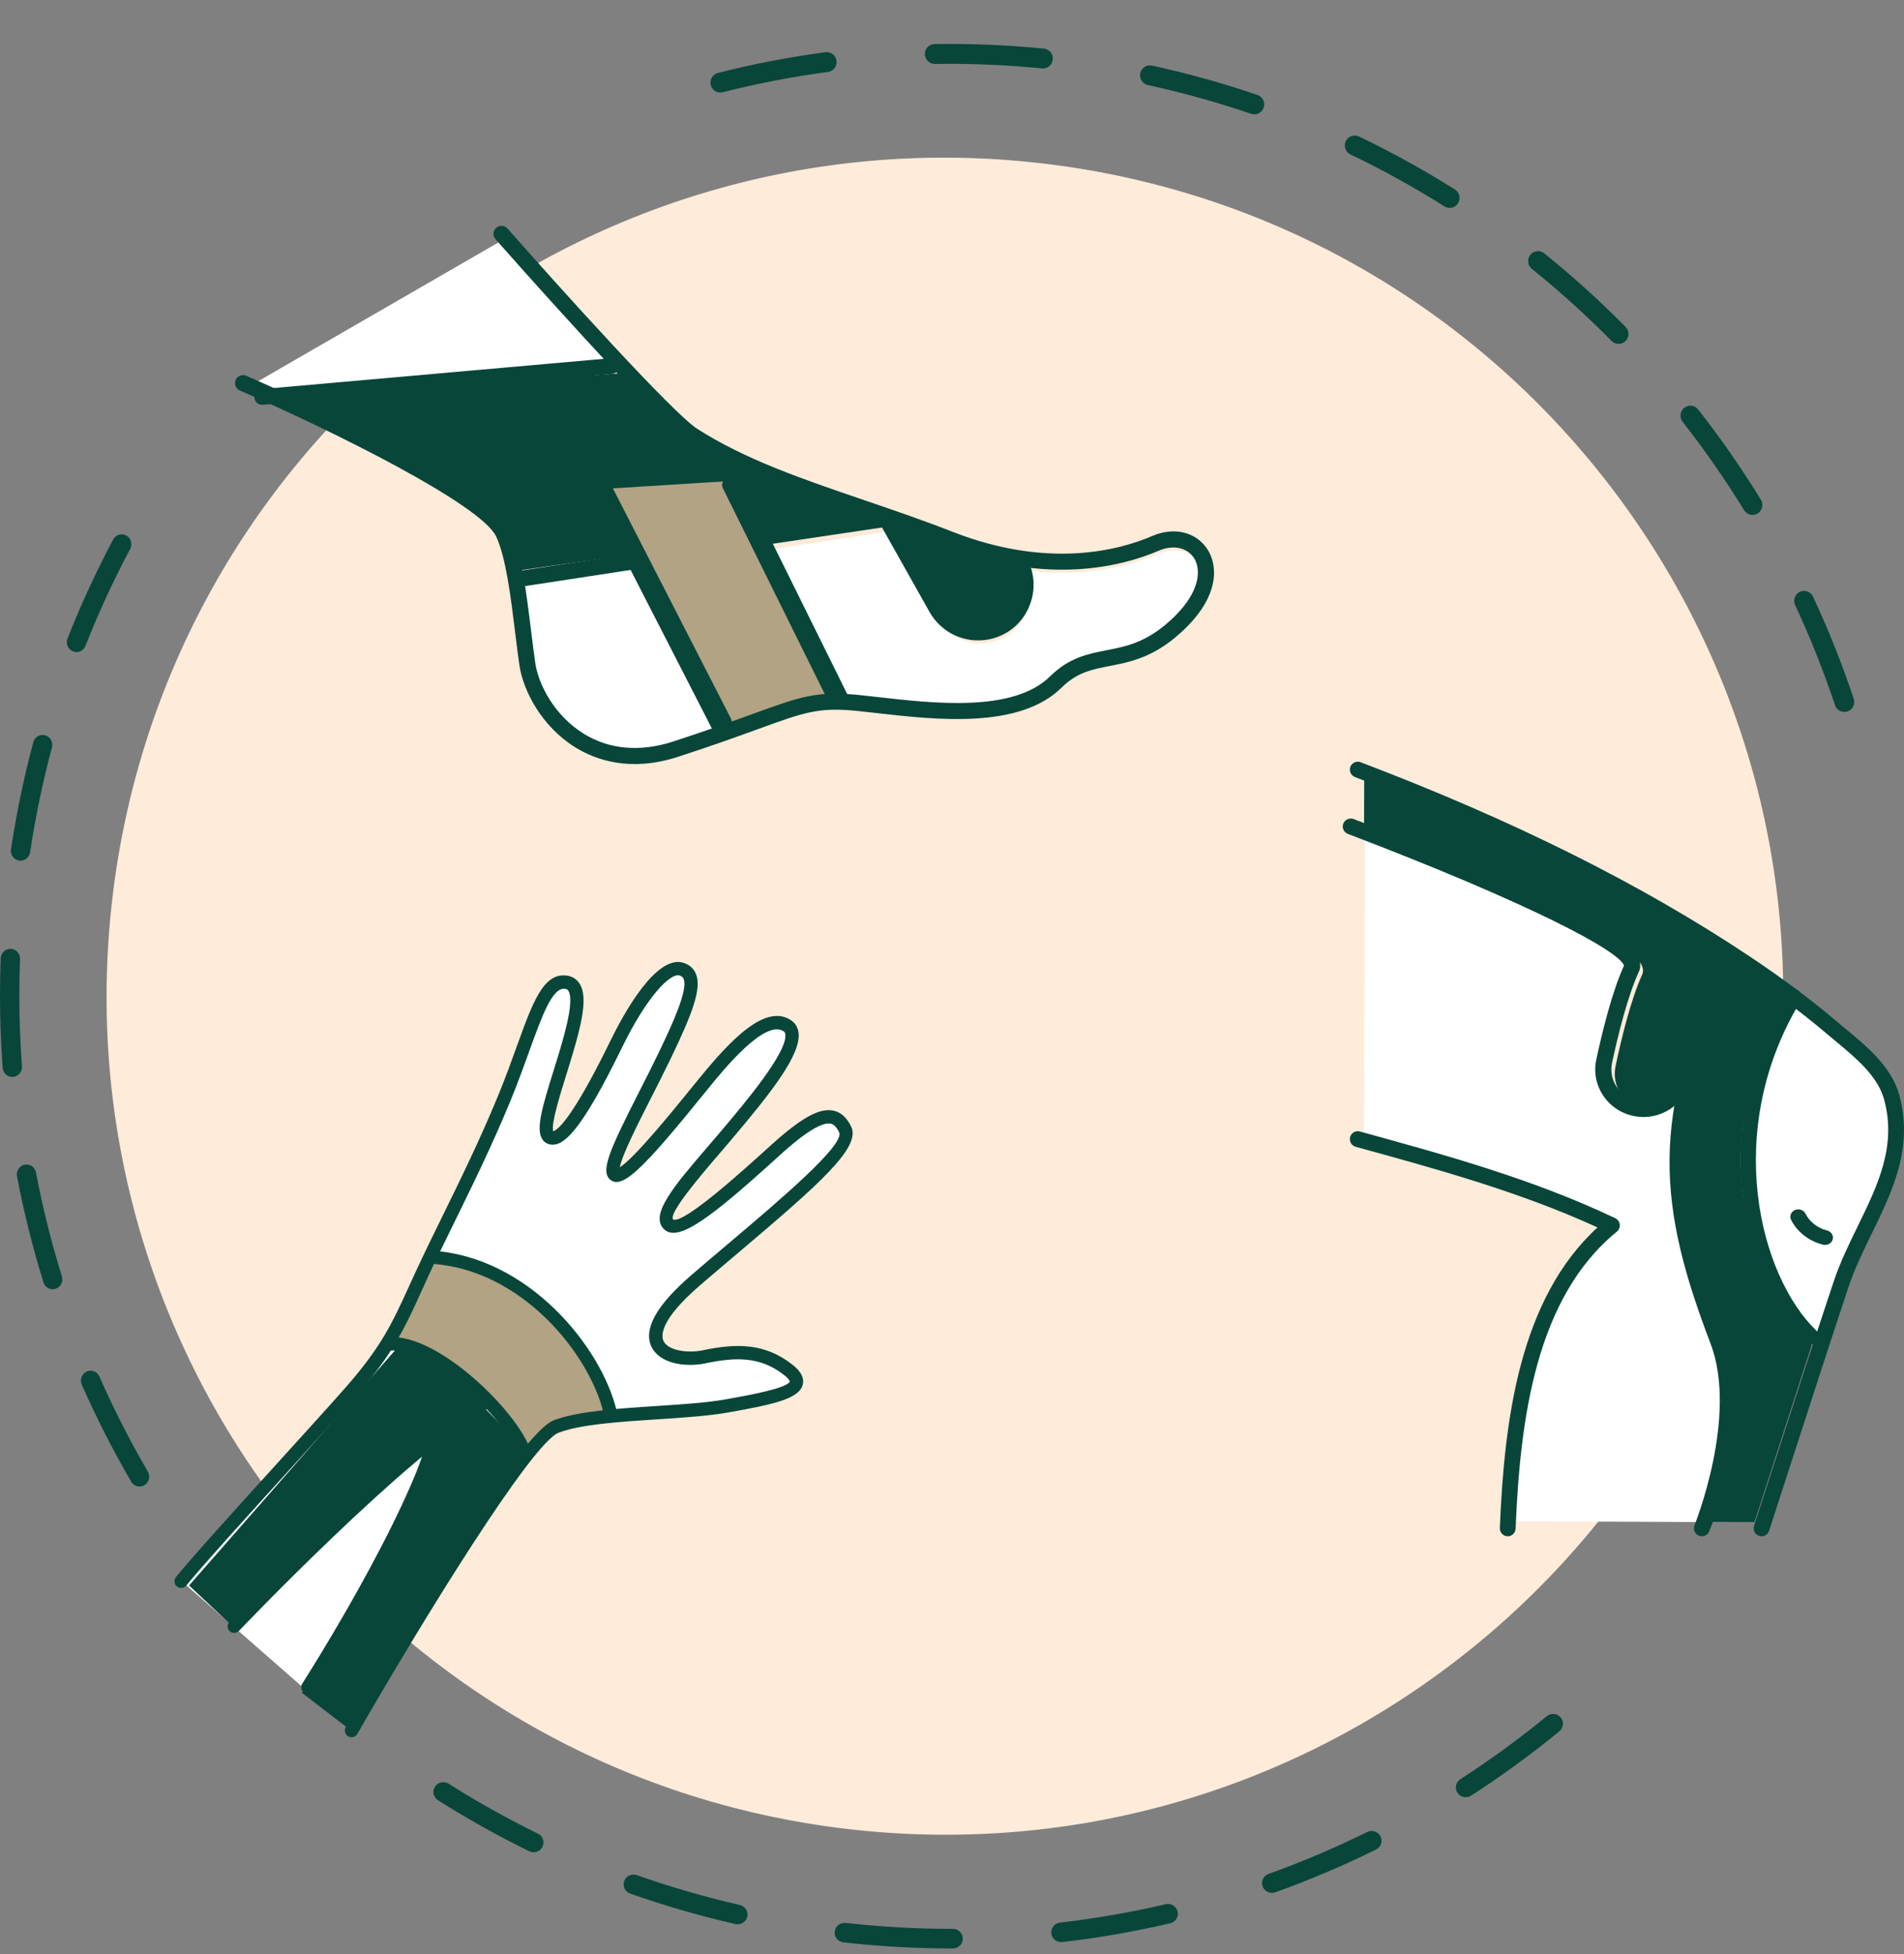
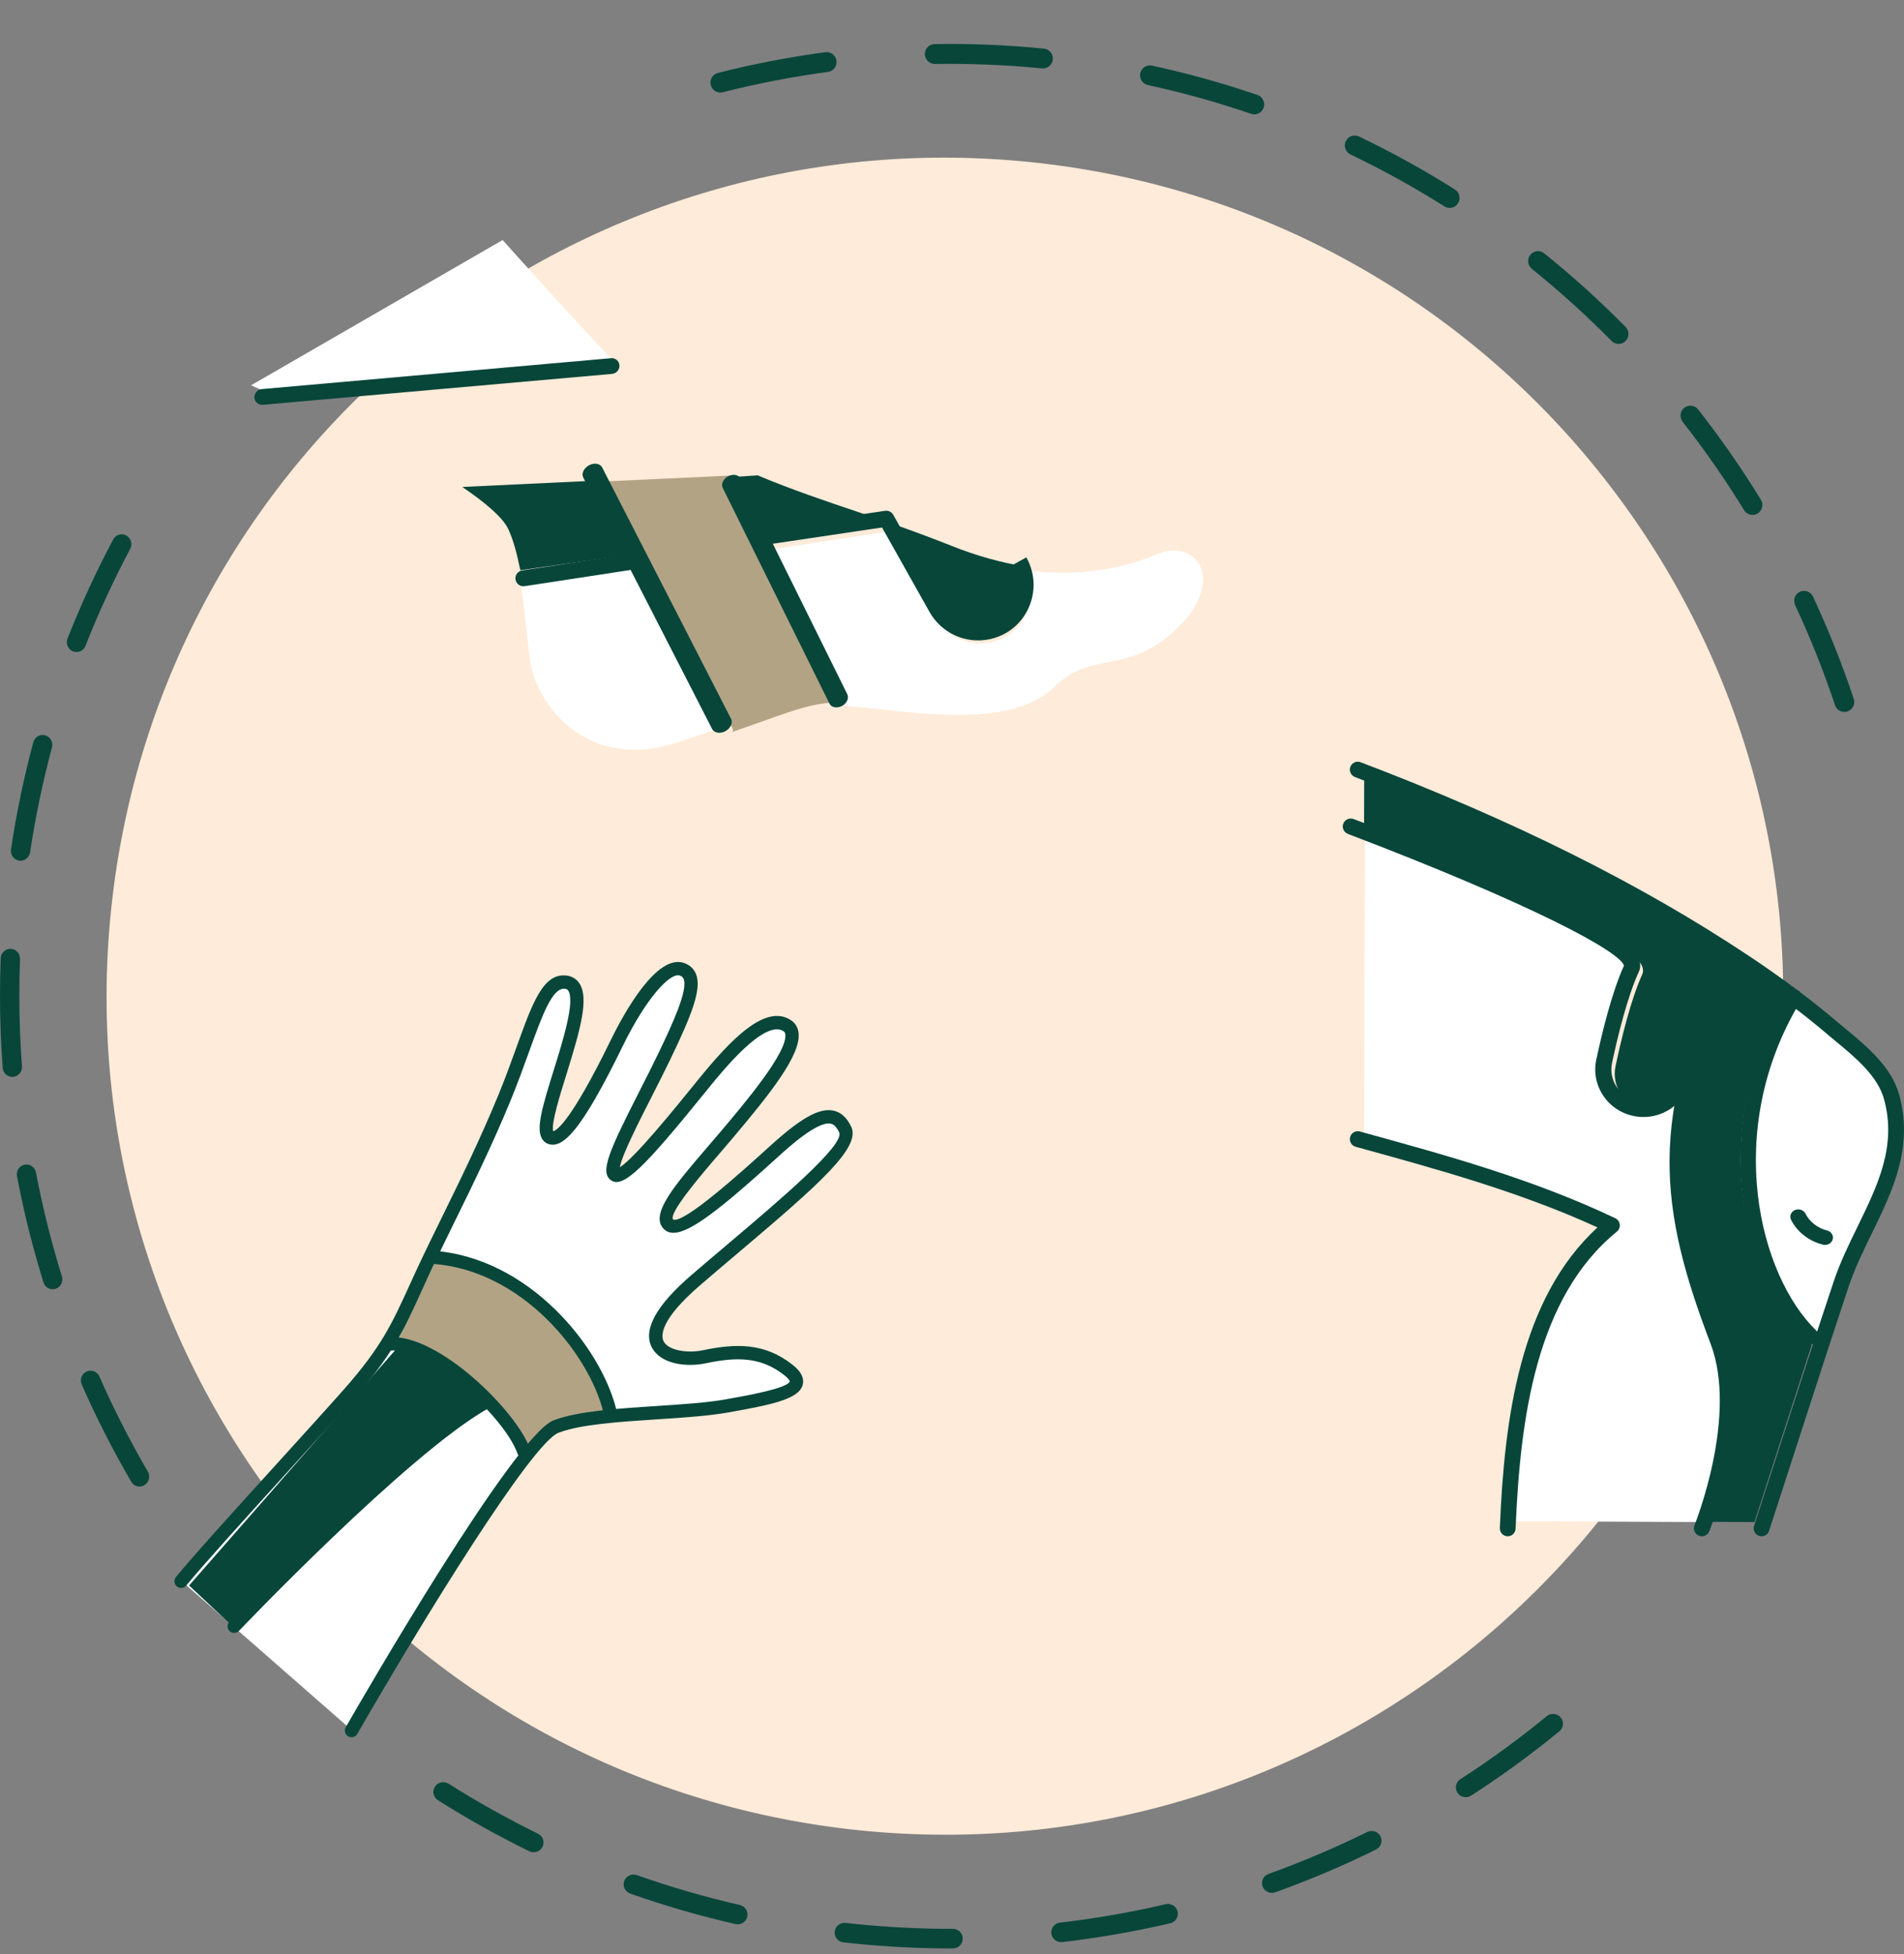
<svg xmlns="http://www.w3.org/2000/svg" width="268" height="275" viewBox="0 0 268 275" fill="none">
  <rect x="0" y="0" width="268" height="275" fill="#808080" stroke="none" />
  <g id="Illustration">
    <path id="Fill 533" fill-rule="evenodd" clip-rule="evenodd" d="M15.636 128.039C22.344 63.221 80.328 16.114 145.146 22.821C209.964 29.529 257.072 87.513 250.364 152.331C243.656 217.15 185.672 264.258 120.854 257.549C56.035 250.84 8.928 192.857 15.636 128.039Z" fill="#FFEBD9" />
    <g id="Group 18">
      <path id="Fill 530" fill-rule="evenodd" clip-rule="evenodd" d="M10.768 91.76C10.598 91.76 10.427 91.727 10.26 91.659C9.563 91.371 9.225 90.56 9.507 89.847C11.377 85.099 13.539 80.41 15.934 75.912C16.294 75.237 17.118 74.987 17.779 75.355C18.439 75.722 18.683 76.568 18.323 77.242C15.979 81.647 13.862 86.238 12.03 90.888C11.816 91.431 11.307 91.76 10.768 91.76ZM2.891 121.12C2.822 121.12 2.752 121.115 2.682 121.104C1.939 120.987 1.43 120.276 1.545 119.516C2.308 114.452 3.366 109.383 4.69 104.448C4.889 103.707 5.635 103.27 6.362 103.474C7.086 103.678 7.512 104.443 7.314 105.184C6.017 110.017 4.981 114.982 4.233 119.941C4.13 120.628 3.55 121.12 2.891 121.12ZM1.733 151.546C1.029 151.546 0.433 150.99 0.378 150.261C0.127 146.894 -0.001 143.475 4.26495e-06 140.099C4.26495e-06 138.365 0.034 136.6 0.1 134.854C0.13 134.087 0.762 133.501 1.512 133.518C2.263 133.548 2.848 134.195 2.819 134.963C2.754 136.673 2.721 138.401 2.721 140.099C2.72 143.406 2.845 146.753 3.091 150.049C3.148 150.815 2.588 151.483 1.838 151.542C1.803 151.545 1.768 151.546 1.733 151.546ZM7.416 181.426C6.84 181.426 6.304 181.048 6.12 180.457C4.603 175.575 3.348 170.553 2.392 165.529C2.249 164.774 2.73 164.044 3.468 163.897C4.206 163.748 4.92 164.243 5.062 164.997C5.998 169.916 7.227 174.834 8.713 179.613C8.941 180.346 8.545 181.128 7.83 181.36C7.692 181.405 7.553 181.426 7.416 181.426ZM19.64 209.185C19.177 209.185 18.725 208.943 18.471 208.507C15.903 204.105 13.56 199.509 11.508 194.845C11.198 194.145 11.504 193.321 12.189 193.005C12.871 192.692 13.679 193.001 13.988 193.703C15.998 198.269 18.293 202.769 20.808 207.081C21.192 207.74 20.982 208.595 20.336 208.989C20.118 209.122 19.878 209.185 19.64 209.185Z" fill="#08463A" />
      <path id="Fill 531" fill-rule="evenodd" clip-rule="evenodd" d="M206.315 252.903C205.859 252.903 205.414 252.684 205.146 252.278C204.726 251.641 204.908 250.787 205.552 250.371C209.755 247.66 213.848 244.675 217.717 241.503C218.309 241.016 219.187 241.098 219.679 241.684C220.171 242.271 220.088 243.139 219.496 243.625C215.545 246.865 211.367 249.911 207.075 252.68C206.84 252.831 206.576 252.903 206.315 252.903ZM75.111 260.648C74.903 260.648 74.693 260.606 74.494 260.508C70.098 258.357 65.774 255.942 61.642 253.325C60.994 252.914 60.805 252.062 61.22 251.421C61.636 250.78 62.498 250.594 63.145 251.004C67.191 253.566 71.424 255.93 75.729 258.038C76.419 258.375 76.701 259.202 76.36 259.882C76.118 260.367 75.624 260.648 75.111 260.648ZM179.033 266.366C178.464 266.366 177.928 266.017 177.723 265.459C177.461 264.742 177.836 263.952 178.559 263.694C183.281 262.003 187.952 260.017 192.444 257.799C193.133 257.462 193.969 257.738 194.314 258.418C194.656 259.098 194.377 259.925 193.689 260.269C189.101 262.53 184.33 264.558 179.508 266.286C179.351 266.341 179.191 266.366 179.033 266.366ZM103.825 270.79C103.721 270.79 103.615 270.778 103.51 270.754C98.51 269.614 93.528 268.168 88.702 266.464C87.976 266.207 87.599 265.416 87.858 264.705C88.116 263.982 88.912 263.608 89.638 263.866C94.364 265.539 99.242 266.948 104.137 268.07C104.887 268.241 105.355 268.983 105.181 269.724C105.033 270.361 104.459 270.79 103.825 270.79ZM149.364 273.297C148.667 273.297 148.064 272.782 147.981 272.083C147.893 271.324 148.439 270.637 149.204 270.551C154.19 269.975 159.196 269.105 164.081 267.959C164.828 267.788 165.581 268.247 165.757 268.989C165.934 269.724 165.47 270.472 164.722 270.643C159.732 271.808 154.62 272.702 149.527 273.291C149.472 273.297 149.418 273.297 149.364 273.297ZM134.123 274.185H133.964C129.334 274.185 124.643 273.946 120.017 273.474L118.72 273.334C117.955 273.248 117.404 272.568 117.489 271.814C117.574 271.054 118.268 270.508 119.028 270.594L120.305 270.729C124.835 271.195 129.43 271.428 133.964 271.428H134.123C134.893 271.428 135.517 272.047 135.517 272.806C135.517 273.573 134.893 274.185 134.123 274.185Z" fill="#08463A" />
      <path id="Fill 532" fill-rule="evenodd" clip-rule="evenodd" d="M146.803 9.634C146.757 9.634 146.712 9.632 146.666 9.627C141.656 9.131 136.585 8.921 131.59 9.003C130.85 9.011 130.19 8.399 130.176 7.626C130.164 6.852 130.777 6.216 131.545 6.202C136.645 6.12 141.822 6.334 146.937 6.84C147.702 6.915 148.261 7.6 148.186 8.37C148.115 9.094 147.51 9.634 146.803 9.634ZM101.39 13.023C100.768 13.023 100.202 12.601 100.043 11.965C99.855 11.215 100.306 10.453 101.051 10.264C106.015 9.004 111.106 8.022 116.182 7.346C116.94 7.247 117.644 7.784 117.744 8.551C117.844 9.318 117.309 10.021 116.547 10.123C111.577 10.786 106.592 11.747 101.732 12.98C101.617 13.01 101.503 13.023 101.39 13.023ZM176.552 16.093C176.403 16.093 176.252 16.069 176.104 16.018C171.364 14.395 166.474 13.033 161.568 11.97C160.817 11.806 160.339 11.062 160.501 10.306C160.663 9.549 161.4 9.069 162.154 9.231C167.165 10.318 172.159 11.709 176.999 13.365C177.727 13.615 178.115 14.41 177.869 15.143C177.672 15.726 177.131 16.093 176.552 16.093ZM204.05 29.256C203.798 29.256 203.543 29.186 203.313 29.042C199.06 26.359 194.609 23.901 190.085 21.736C189.39 21.403 189.096 20.567 189.426 19.869C189.755 19.171 190.585 18.874 191.28 19.205C195.9 21.418 200.445 23.928 204.79 26.668C205.441 27.078 205.639 27.942 205.231 28.598C204.967 29.023 204.513 29.256 204.05 29.256ZM227.827 48.397C227.47 48.397 227.113 48.258 226.84 47.983C223.306 44.398 219.53 40.983 215.617 37.833C215.017 37.349 214.92 36.468 215.399 35.864C215.879 35.259 216.756 35.162 217.355 35.645C221.35 38.862 225.206 42.349 228.815 46.01C229.357 46.558 229.354 47.446 228.808 47.991C228.536 48.262 228.182 48.397 227.827 48.397ZM246.677 72.459C246.21 72.459 245.755 72.223 245.492 71.795C242.855 67.501 239.944 63.315 236.841 59.354C236.366 58.746 236.47 57.866 237.072 57.387C237.676 56.909 238.551 57.011 239.026 57.62C242.195 61.664 245.166 65.938 247.858 70.321C248.262 70.98 248.06 71.843 247.407 72.249C247.179 72.392 246.926 72.459 246.677 72.459ZM259.609 100.185C259.026 100.185 258.485 99.817 258.289 99.231C256.695 94.453 254.806 89.714 252.674 85.144C252.347 84.444 252.646 83.609 253.341 83.281C254.037 82.954 254.866 83.253 255.192 83.953C257.37 88.619 259.299 93.46 260.927 98.339C261.172 99.072 260.779 99.866 260.051 100.112C259.904 100.162 259.755 100.185 259.609 100.185Z" fill="#08463A" />
    </g>
    <g id="Hand">
      <path id="Fill 534" fill-rule="evenodd" clip-rule="evenodd" d="M49.502 243.464C49.502 243.464 72.862 202.799 78.268 200.727C83.674 198.655 95.469 199.045 102.398 197.8C109.327 196.555 114.461 195.528 110.863 192.727C107.265 189.926 103.625 189.963 99.089 190.918C94.554 191.873 86.968 189.556 97.915 180.136C108.863 170.716 120.286 161.845 118.907 158.977C117.528 156.11 115.135 156.4 108.965 162.004C102.796 167.608 95.705 173.93 94.08 172.306C92.455 170.682 97.628 165.2 102.202 159.79C106.776 154.379 113.638 146.264 110.765 144.387C107.893 142.51 103.417 147.099 98.868 152.709C94.319 158.318 87.856 166.385 86.507 165.335C85.158 164.285 89.974 156.013 93.497 148.707C97.019 141.401 98.53 137.374 95.984 136.469C93.439 135.564 89.513 141.3 86.784 146.891C84.056 152.482 79.762 160.732 77.542 160.151C74.243 159.286 85.15 138.845 79.609 138.278C76.196 137.929 74.836 145.305 70.97 154.676C67.104 164.047 62.686 172.27 59.512 179.129C56.338 185.988 55.15 189.369 49.133 196.168C43.115 202.967 29.414 217.78 25.561 222.496L49.502 243.464Z" fill="white" />
      <path id="Fill 535" fill-rule="evenodd" clip-rule="evenodd" d="M67.831 196.768C56.351 203.766 32.795 228.905 32.795 228.905L26.613 223.111L58.393 186.84L69.845 195.651L67.831 196.768Z" fill="#08463A" />
-       <path id="Fill 536" fill-rule="evenodd" clip-rule="evenodd" d="M42.486 238.204C42.486 238.204 57.178 215.063 60.497 201.251L66.208 196.073L74.183 204.287L48.946 243.167L42.486 238.204Z" fill="#08463A" />
      <path id="Fill 537" fill-rule="evenodd" clip-rule="evenodd" d="M83.285 199.74L85.575 198.43C83.508 189.715 73.681 178.165 61.324 177.439L55.345 189.846C61.437 189.61 72.298 199.832 74.251 204.905L74.262 204.899C76.049 202.634 77.521 201.112 78.454 200.769C79.74 200.297 81.407 199.974 83.285 199.74Z" fill="#B2A385" />
      <path id="Fill 538" fill-rule="evenodd" clip-rule="evenodd" d="M48.915 244.275C48.541 243.993 48.425 243.472 48.663 243.058C51.074 238.861 72.372 201.996 77.934 199.866C81.292 198.581 86.897 198.215 92.317 197.862C96.021 197.62 99.519 197.392 102.272 196.898C105.283 196.358 110.887 195.353 111.167 194.386C111.165 194.385 111.129 194.09 110.346 193.481C107.048 190.908 103.663 190.934 99.327 191.845C96.423 192.456 92.879 191.872 91.728 189.571C90.49 187.097 92.375 183.681 97.331 179.418C99.137 177.864 100.956 176.325 102.729 174.826C109.578 169.032 118.959 161.097 118.119 159.35C117.646 158.368 117.208 158.179 116.919 158.121C115.061 157.752 110.983 161.456 109.643 162.672C100.047 171.385 95.418 174.926 93.44 172.948C91.413 170.922 94.877 166.888 99.672 161.305C100.284 160.591 100.904 159.87 101.514 159.149C104.799 155.263 110.911 148.035 110.534 145.523C110.499 145.283 110.4 145.186 110.294 145.119C107.633 143.379 101.814 150.556 99.622 153.257L99.164 153.822C90.769 164.18 87.66 167.396 85.94 166.041C84.438 164.872 85.773 161.879 89.972 153.626C90.874 151.852 91.808 150.017 92.662 148.244C94.719 143.975 96.86 139.292 96.22 137.748C96.154 137.589 96.039 137.409 95.686 137.284C94.348 136.807 90.969 140.405 87.631 147.249C81.716 159.371 79.224 161.519 77.3 161.015C76.854 160.898 76.497 160.616 76.266 160.202C75.455 158.748 76.325 155.765 77.933 150.616C79.215 146.511 80.971 140.889 79.983 139.399C79.905 139.282 79.794 139.169 79.506 139.139C77.734 138.957 76.308 142.909 74.502 147.912C73.736 150.034 72.868 152.439 71.818 154.986C69.251 161.211 66.419 166.978 63.92 172.066C62.629 174.697 61.409 177.183 60.335 179.504C59.99 180.249 59.669 180.953 59.362 181.625C56.803 187.233 55.259 190.619 49.797 196.789C47.531 199.349 44.202 203.016 40.678 206.898C34.748 213.431 28.614 220.187 26.221 223.116C25.894 223.516 25.294 223.572 24.899 223.245C24.497 222.916 24.435 222.325 24.762 221.926C27.186 218.958 33.335 212.184 39.282 205.634C42.803 201.756 46.127 198.094 48.386 195.542C53.663 189.579 55.164 186.289 57.652 180.838C57.96 180.164 58.282 179.457 58.628 178.709C59.711 176.368 60.936 173.873 62.233 171.232C64.719 166.169 67.535 160.431 70.08 154.262C71.114 151.754 71.974 149.369 72.734 147.266C74.978 141.05 76.46 136.942 79.685 137.274C80.481 137.356 81.124 137.734 81.548 138.372C82.927 140.452 81.722 144.796 79.727 151.186C78.852 153.986 77.548 158.164 77.861 159.192C78.374 159.076 80.396 157.784 85.941 146.419C87.764 142.681 92.424 134.137 96.306 135.517C97.087 135.796 97.656 136.322 97.954 137.04C98.814 139.111 97.417 142.715 94.356 149.066C93.493 150.857 92.555 152.701 91.648 154.483C89.887 157.946 87.546 162.547 87.243 164.26C89.316 162.981 94.899 156.093 97.7 152.638L98.159 152.071C102.871 146.26 107.727 141.206 111.316 143.552C111.913 143.943 112.283 144.531 112.392 145.258C112.857 148.354 108.393 153.93 102.955 160.362C102.341 161.088 101.718 161.813 101.102 162.531C98.787 165.226 93.971 170.834 94.765 171.627C96.38 172.172 104.785 164.54 108.374 161.281C112.717 157.338 115.295 155.889 117.274 156.282C118.351 156.497 119.181 157.238 119.811 158.548C121.214 161.465 115.337 166.627 103.949 176.26C102.181 177.756 100.365 179.292 98.563 180.841C92.815 185.786 93.043 188.014 93.408 188.742C94.067 190.057 96.792 190.459 98.928 190.01C103.657 189.018 107.626 188.98 111.496 192.006C111.95 192.36 113.333 193.436 112.993 194.839C112.5 196.873 108.729 197.648 102.617 198.744C99.76 199.256 96.21 199.487 92.453 199.733C87.172 200.077 81.711 200.433 78.618 201.618C74.873 203.051 59.628 227.749 50.295 243.999C50.038 244.447 49.464 244.599 49.014 244.339C48.979 244.319 48.946 244.298 48.915 244.275Z" fill="#08463A" />
      <path id="Fill 539" fill-rule="evenodd" clip-rule="evenodd" d="M85.305 199.336C85.129 199.203 84.995 199.011 84.94 198.784C82.941 190.517 73.424 178.641 60.751 177.845C60.231 177.814 59.817 177.371 59.828 176.859C59.838 176.347 60.267 175.958 60.787 175.991C74.407 176.845 84.628 189.571 86.769 198.429C86.891 198.933 86.581 199.421 86.075 199.519C85.798 199.572 85.519 199.498 85.305 199.336Z" fill="#08463A" />
      <path id="Fill 540" fill-rule="evenodd" clip-rule="evenodd" d="M73.139 204.949C73.001 204.845 72.891 204.701 72.83 204.525C71.039 199.45 60.519 189.651 54.879 190.045C54.365 190.08 53.928 189.69 53.905 189.172C53.881 188.655 54.28 188.206 54.795 188.17C61.726 187.686 72.743 198.622 74.59 203.858C74.761 204.344 74.506 204.886 74.02 205.071C73.709 205.188 73.381 205.131 73.139 204.949Z" fill="#08463A" />
      <path id="Fill 541" fill-rule="evenodd" clip-rule="evenodd" d="M32.404 229.601C32.376 229.579 32.349 229.556 32.322 229.53C31.952 229.177 31.939 228.589 32.294 228.217C33.255 227.206 55.979 203.393 67.576 196.709C68.021 196.452 68.587 196.605 68.842 197.049C69.096 197.494 68.94 198.063 68.496 198.319C57.132 204.867 33.868 229.25 33.635 229.496C33.306 229.842 32.775 229.88 32.404 229.601Z" fill="#08463A" />
-       <path id="Fill 542" fill-rule="evenodd" clip-rule="evenodd" d="M42.744 238.128C42.376 237.851 42.285 237.322 42.548 236.913C42.695 236.685 57.263 213.955 60.83 200.768C60.962 200.278 61.459 199.976 61.94 200.093C62.419 200.209 62.703 200.702 62.57 201.191C58.927 214.663 44.658 236.928 44.052 237.869C43.776 238.298 43.216 238.432 42.801 238.168C42.781 238.155 42.762 238.142 42.744 238.128Z" fill="#08463A" />
    </g>
    <g id="Leg">
      <path id="Fill 426" fill-rule="evenodd" clip-rule="evenodd" d="M241.699 188.305C237.041 176.01 234.786 166.271 236.77 154.843C236.449 155.194 236.084 155.514 235.674 155.785C234.682 156.443 233.543 156.783 232.383 156.783C231.969 156.783 231.549 156.74 231.135 156.652C229.566 156.32 228.214 155.394 227.34 154.044C226.462 152.693 226.161 151.08 226.496 149.502C227.335 145.483 228.682 139.936 230.311 136.332C230.33 136.296 230.38 136.188 230.281 135.95C228.885 132.52 209.774 124.056 192.123 117.185L192 159.378C193.416 159.802 195.04 160.274 196.826 160.792C205.787 163.395 218.063 166.958 227.454 171.453C227.602 171.522 227.7 171.664 227.72 171.826C227.74 171.988 227.676 172.149 227.547 172.251C216.065 181.619 213.771 198.588 213.095 214.066L239.326 214.185C239.992 212.505 245.439 198.181 241.699 188.305Z" fill="white" />
      <path id="Fill 427" fill-rule="evenodd" clip-rule="evenodd" d="M231.139 135.979C231.307 136.389 231.312 136.77 231.158 137.113C229.56 140.632 228.229 146.097 227.392 150.062C227.115 151.39 227.368 152.745 228.105 153.88C228.847 155.016 229.986 155.794 231.312 156.074C232.648 156.356 234.009 156.097 235.152 155.345C236.29 154.593 237.062 153.441 237.329 152.102C237.349 152.008 237.399 151.931 237.463 151.868C238.685 146.769 240.739 141.278 243.772 135.049C243.822 134.949 243.906 134.88 244 134.835C227.952 124.491 206.212 114.445 192.02 109.185L192 116.591C203.377 120.99 229.283 131.434 231.139 135.979Z" fill="#08463A" />
      <path id="Fill 428" fill-rule="evenodd" clip-rule="evenodd" d="M258.255 145.989C257.821 145.625 257.392 145.27 256.982 144.921C255.519 143.67 253.976 142.429 252.353 141.185C240.839 159.929 246.861 181.195 255.539 189.185C256.428 186.467 257.317 183.75 258.21 181.051C259.099 178.37 260.358 175.777 261.576 173.27C264.512 167.235 267.278 161.535 265.371 154.605C264.407 151.101 261.142 148.385 258.255 145.989Z" fill="white" />
      <path id="Fill 429" fill-rule="evenodd" clip-rule="evenodd" d="M251.416 140.727C251.426 140.712 251.441 140.704 251.451 140.69C249.362 139.116 247.131 137.535 244.719 135.921C244.352 135.676 243.964 135.431 243.592 135.185C243.592 135.252 243.577 135.317 243.548 135.38C233.081 156.996 234.561 169.584 241.538 188.04C245.234 197.82 240.425 211.288 239.312 214.151L246.955 214.185C248.171 210.439 249.377 206.688 250.588 202.938C252.034 198.455 253.51 193.88 255 189.301C246.073 181.46 239.685 159.763 251.416 140.727Z" fill="#08463A" />
      <path id="Fill 430" fill-rule="evenodd" clip-rule="evenodd" d="M212.223 216.185C212.203 216.185 212.188 216.184 212.173 216.184C211.56 216.158 211.086 215.639 211.111 215.024C211.743 199.674 213.908 182.764 224.859 172.725C214.002 167.749 202.314 164.537 190.997 161.426L190.819 161.376C190.226 161.214 189.88 160.6 190.038 160.006C190.201 159.412 190.809 159.062 191.407 159.225L191.585 159.274C203.535 162.56 215.894 165.958 227.365 171.436C227.711 171.601 227.948 171.931 227.992 172.311C228.037 172.691 227.888 173.068 227.592 173.309C216.166 182.609 213.972 199.662 213.33 215.116C213.305 215.716 212.811 216.185 212.223 216.185Z" fill="#08463A" />
      <path id="Fill 431" fill-rule="evenodd" clip-rule="evenodd" d="M247.953 216.185C247.839 216.185 247.72 216.167 247.607 216.129C247.023 215.937 246.706 215.306 246.894 214.72C248.161 210.831 249.422 206.939 250.678 203.047C253.087 195.601 255.581 187.903 258.098 180.352C258.989 177.67 260.25 175.094 261.467 172.603C264.316 166.766 267.007 161.253 265.182 154.655C264.282 151.396 261.126 148.786 258.341 146.484C257.905 146.125 257.48 145.772 257.074 145.426C253.542 142.43 249.595 139.485 245.005 136.423C229.907 126.36 212.149 117.504 190.72 109.347C190.146 109.129 189.854 108.484 190.072 107.906C190.29 107.33 190.938 107.04 191.507 107.258C213.094 115.474 230.996 124.405 246.236 134.561C250.901 137.671 254.918 140.667 258.509 143.72C258.91 144.06 259.325 144.406 259.755 144.759C262.793 147.271 266.236 150.119 267.324 154.057C269.377 161.474 266.369 167.632 263.461 173.587C262.278 176.013 261.052 178.52 260.206 181.062C257.693 188.602 255.205 196.297 252.796 203.736C251.539 207.631 250.278 211.524 249.011 215.415C248.858 215.886 248.423 216.185 247.953 216.185Z" fill="#08463A" />
      <path id="Fill 432" fill-rule="evenodd" clip-rule="evenodd" d="M256.883 175.185C256.789 175.185 256.694 175.174 256.6 175.151C254.636 174.668 252.955 173.36 252.102 171.651C251.844 171.133 252.092 170.519 252.648 170.28C253.208 170.042 253.873 170.267 254.13 170.786C254.696 171.925 255.861 172.832 257.17 173.153C257.766 173.299 258.118 173.865 257.964 174.416C257.83 174.879 257.379 175.185 256.883 175.185Z" fill="#08463A" />
      <path id="Fill 433" fill-rule="evenodd" clip-rule="evenodd" d="M254.907 189.185C254.64 189.185 254.374 189.084 254.165 188.882C245.613 180.631 239.953 158.955 251.563 139.716C251.884 139.189 252.558 139.027 253.068 139.354C253.582 139.682 253.738 140.374 253.422 140.901C242.424 159.12 247.651 179.52 255.655 187.242C256.097 187.666 256.116 188.378 255.703 188.83C255.49 189.066 255.199 189.185 254.907 189.185Z" fill="#08463A" />
      <path id="Fill 434" fill-rule="evenodd" clip-rule="evenodd" d="M239.548 216.185C239.409 216.185 239.264 216.159 239.124 216.103C238.55 215.87 238.276 215.218 238.506 214.646C238.57 214.494 244.678 199.289 240.766 189.058C233.501 170.053 231.959 157.088 242.866 134.813C243.141 134.259 243.81 134.028 244.368 134.299C244.927 134.569 245.157 135.239 244.887 135.793C234.339 157.328 235.831 169.87 242.866 188.263C247.093 199.321 240.856 214.834 240.586 215.488C240.412 215.922 239.987 216.185 239.548 216.185Z" fill="#08463A" />
      <path id="Fill 435" fill-rule="evenodd" clip-rule="evenodd" d="M231.34 157.185C230.871 157.185 230.403 157.138 229.929 157.039C228.155 156.67 226.633 155.644 225.645 154.147C224.652 152.65 224.314 150.861 224.687 149.111C225.549 145.088 226.92 139.543 228.588 135.876C227.933 133.834 215.579 127.214 189.727 117.348C189.142 117.125 188.85 116.477 189.077 115.901C189.304 115.324 189.959 115.038 190.544 115.261C204.717 120.67 228.78 130.434 230.69 135.055C230.987 135.779 230.861 136.35 230.695 136.701C229.092 140.182 227.751 145.622 226.905 149.573C226.658 150.737 226.885 151.928 227.545 152.924C228.2 153.92 229.213 154.605 230.398 154.85C231.582 155.097 232.797 154.869 233.815 154.209C234.828 153.55 235.519 152.538 235.756 151.363C235.877 150.757 236.476 150.366 237.091 150.486C237.701 150.607 238.099 151.195 237.978 151.802C237.62 153.568 236.582 155.086 235.06 156.077C233.941 156.808 232.656 157.185 231.34 157.185Z" fill="#08463A" />
    </g>
    <g id="Group 2">
      <path id="Fill 631" fill-rule="evenodd" clip-rule="evenodd" d="M83.056 67.674C83.064 67.688 83.062 67.704 83.069 67.717L88.552 78.062L73.236 80.242C72.775 77.938 72.226 75.87 71.517 74.404C70.749 72.804 68.328 70.745 65.072 68.525L83.056 67.674Z" fill="#08463A" />
      <path id="Fill 632" fill-rule="evenodd" clip-rule="evenodd" d="M89.208 78.108L101.748 101.937C101.819 102.07 101.951 102.142 102.093 102.158C100.159 102.849 97.956 103.616 95.371 104.475C90.348 106.142 85.65 105.793 81.791 103.464C77.44 100.835 75.045 96.28 74.601 92.931C74.418 91.57 74.251 90.06 74.081 88.492C73.799 85.957 73.497 83.262 73.097 80.794L89.208 78.108Z" fill="white" />
-       <path id="Fill 633" fill-rule="evenodd" clip-rule="evenodd" d="M103.14 67.394C102.927 67.487 102.85 67.766 102.961 67.987L118.858 98.855C115.073 98.75 112.621 99.62 107.324 101.505C106.066 101.952 104.656 102.453 103.051 103.005C103.169 102.876 103.205 102.675 103.116 102.5L84.709 67.765L102.998 66.914L103.14 67.394Z" fill="#B2A385" />
+       <path id="Fill 633" fill-rule="evenodd" clip-rule="evenodd" d="M103.14 67.394L118.858 98.855C115.073 98.75 112.621 99.62 107.324 101.505C106.066 101.952 104.656 102.453 103.051 103.005C103.169 102.876 103.205 102.675 103.116 102.5L84.709 67.765L102.998 66.914L103.14 67.394Z" fill="#B2A385" />
      <path id="Fill 634" fill-rule="evenodd" clip-rule="evenodd" d="M102.199 67.183L106.65 66.893C111.224 68.826 116.114 70.483 121.177 72.186C122.086 72.492 123.004 72.802 123.928 73.114L107.094 75.701C107.05 75.708 107.01 75.728 106.973 75.746L102.93 67.851C102.817 67.635 102.552 67.55 102.334 67.661L102.199 67.183Z" fill="#08463A" />
      <path id="Fill 635" fill-rule="evenodd" clip-rule="evenodd" d="M86.669 51.145L37.717 55.26C36.707 54.819 35.886 54.462 35.331 54.226L70.752 33.776C72.252 35.458 79.875 43.985 86.669 51.145Z" fill="white" />
      <path id="Fill 636" fill-rule="evenodd" clip-rule="evenodd" d="M119.071 99.242L107.895 77.416L124.954 74.809L131.772 86.938C133.29 89.646 136.364 91.035 139.416 90.398C140.183 90.238 140.901 89.963 141.554 89.586C142.812 88.859 143.828 87.752 144.455 86.38C145.367 84.393 145.313 82.182 144.343 80.254C152.9 81.389 159.336 79.511 162.92 77.966C165.196 76.985 167.496 77.472 168.642 79.178C169.826 80.938 169.806 84.37 165.853 88.251C162.039 91.993 158.946 92.6 155.956 93.184C153.375 93.69 150.94 94.166 148.428 96.638C143.041 101.941 131.866 100.706 123.709 99.803C122.797 99.702 121.928 99.605 121.115 99.525C120.398 99.453 119.735 99.403 119.113 99.374C119.105 99.33 119.096 99.284 119.071 99.242Z" fill="white" />
      <path id="Fill 637" fill-rule="evenodd" clip-rule="evenodd" d="M144.05 79.928C145.1 81.797 145.205 83.95 144.35 85.862C143.494 87.772 141.835 89.107 139.788 89.521C137.015 90.081 134.209 88.778 132.802 86.279L125.764 73.759C128.483 74.725 131.232 75.732 133.978 76.828C137.559 78.254 140.907 79.156 143.998 79.672C143.994 79.759 144.004 79.848 144.05 79.928Z" fill="#08463A" />
-       <path id="Fill 638" fill-rule="evenodd" clip-rule="evenodd" d="M63.906 68.811C63.81 68.817 63.73 68.858 63.659 68.916C56.244 64.184 45.282 58.908 38.983 55.999L87.114 52.552C87.186 52.544 87.245 52.526 87.301 52.493C91.691 57.163 95.627 61.135 97.257 62.189C99.689 63.758 102.293 65.122 105.017 66.372L63.906 68.811Z" fill="#08463A" />
-       <path id="Fill 639" fill-rule="evenodd" clip-rule="evenodd" d="M162.895 91.474C164.167 90.739 165.503 89.743 166.917 88.351C171.562 83.779 171.502 79.602 169.899 77.216C168.31 74.845 165.222 74.121 162.226 75.411C157.48 77.453 147.515 80.091 134.072 74.831C129.889 73.193 125.701 71.767 121.655 70.386C113.017 67.44 104.856 64.659 98.125 60.334C94.719 58.145 79.18 40.949 71.438 32.163C71.024 31.697 70.312 31.649 69.844 32.062C69.376 32.475 69.331 33.189 69.745 33.655C70.668 34.702 92.386 59.331 96.906 62.235C103.872 66.707 112.157 69.532 120.931 72.522C124.955 73.895 129.115 75.314 133.252 76.933C147.445 82.487 158.056 79.664 163.117 77.486C165.088 76.638 167.061 77.035 168.03 78.474C169.075 80.033 169 83.132 165.333 86.741C161.656 90.361 158.655 90.941 155.749 91.505C153.167 92.007 150.504 92.52 147.837 95.153C142.663 100.263 131.617 99.005 123.548 98.089C122.626 97.986 121.751 97.885 120.928 97.803C114.969 97.191 112.685 98.02 105.912 100.48C103.102 101.502 99.613 102.77 94.73 104.353C90.082 105.862 85.729 105.473 82.136 103.232C78.068 100.699 75.788 96.388 75.332 93.241C75.142 91.899 74.957 90.415 74.768 88.875C74.124 83.648 73.397 77.723 71.859 74.509C68.672 67.824 38.133 54.388 34.661 52.878C34.089 52.629 33.424 52.891 33.175 53.464C32.926 54.036 33.189 54.701 33.761 54.949C47.084 60.745 67.683 70.996 69.825 75.48C71.205 78.361 71.908 84.092 72.528 89.148C72.721 90.705 72.904 92.206 73.101 93.561C73.631 97.226 76.26 102.231 80.944 105.149C83.857 106.964 88.734 108.673 95.426 106.502C100.348 104.905 103.861 103.628 106.681 102.605C113.267 100.211 115.258 99.487 120.701 100.048C121.514 100.131 122.382 100.23 123.293 100.334C131.813 101.301 143.482 102.625 149.421 96.763C151.604 94.607 153.72 94.2 156.178 93.723C158.214 93.327 160.428 92.898 162.895 91.474Z" fill="#08463A" />
-       <path id="Fill 640" fill-rule="evenodd" clip-rule="evenodd" d="M106.607 67.335C106.962 67.13 107.188 66.738 107.159 66.302C107.124 65.686 106.592 65.221 105.98 65.26L63.879 67.89C63.266 67.928 62.8 68.457 62.839 69.07C62.879 69.683 63.406 70.15 64.019 70.113L106.12 67.482C106.296 67.471 106.461 67.419 106.607 67.335Z" fill="#08463A" />
      <path id="Fill 641" fill-rule="evenodd" clip-rule="evenodd" d="M86.611 52.467C86.98 52.253 87.217 51.852 87.192 51.413C87.156 50.801 86.621 50.352 85.996 50.407L36.876 54.75C36.25 54.805 35.772 55.347 35.808 55.958C35.844 56.569 36.38 57.019 37.004 56.964L86.129 52.618C86.303 52.604 86.465 52.55 86.611 52.467Z" fill="#08463A" />
      <path id="Fill 642" fill-rule="evenodd" clip-rule="evenodd" d="M102.145 102.866C102.849 102.459 103.182 101.706 102.901 101.153L84.76 65.782C84.472 65.216 83.641 65.079 82.908 65.475C82.159 65.885 81.811 66.652 82.105 67.215L100.239 102.588C100.533 103.151 101.364 103.287 102.098 102.892C102.115 102.882 102.133 102.872 102.145 102.866Z" fill="#08463A" />
      <path id="Fill 643" fill-rule="evenodd" clip-rule="evenodd" d="M118.56 99.316C119.216 98.938 119.526 98.226 119.263 97.695L104.244 67.354C103.977 66.803 103.193 66.656 102.5 67.021C101.776 67.407 101.464 68.127 101.736 68.674L116.756 99.016C117.023 99.566 117.807 99.714 118.5 99.349C118.522 99.338 118.544 99.326 118.56 99.316Z" fill="#08463A" />
      <path id="Fill 644" fill-rule="evenodd" clip-rule="evenodd" d="M141.603 89.075C142.988 88.275 144.097 87.057 144.78 85.54C145.823 83.236 145.706 80.645 144.463 78.432L142.495 79.522C143.388 81.109 143.472 82.955 142.729 84.597C141.991 86.237 140.553 87.386 138.793 87.747C136.403 88.237 133.986 87.13 132.785 84.99L125.734 72.446C125.503 72.036 125.044 71.811 124.581 71.88L107.013 74.494C106.402 74.585 105.978 75.159 106.07 75.779C106.166 76.395 106.741 76.822 107.357 76.729L124.155 74.231L130.824 86.093C132.512 89.095 135.902 90.648 139.257 89.96C140.098 89.788 140.889 89.487 141.603 89.075Z" fill="#08463A" />
      <path id="Fill 645" fill-rule="evenodd" clip-rule="evenodd" d="M89.898 79.955C90.283 79.733 90.515 79.285 90.438 78.817C90.343 78.208 89.771 77.79 89.168 77.881L73.486 80.28C72.879 80.374 72.462 80.945 72.562 81.552C72.658 82.162 73.225 82.583 73.833 82.489L89.514 80.09C89.655 80.067 89.783 80.022 89.898 79.955Z" fill="#08463A" />
    </g>
  </g>
</svg>